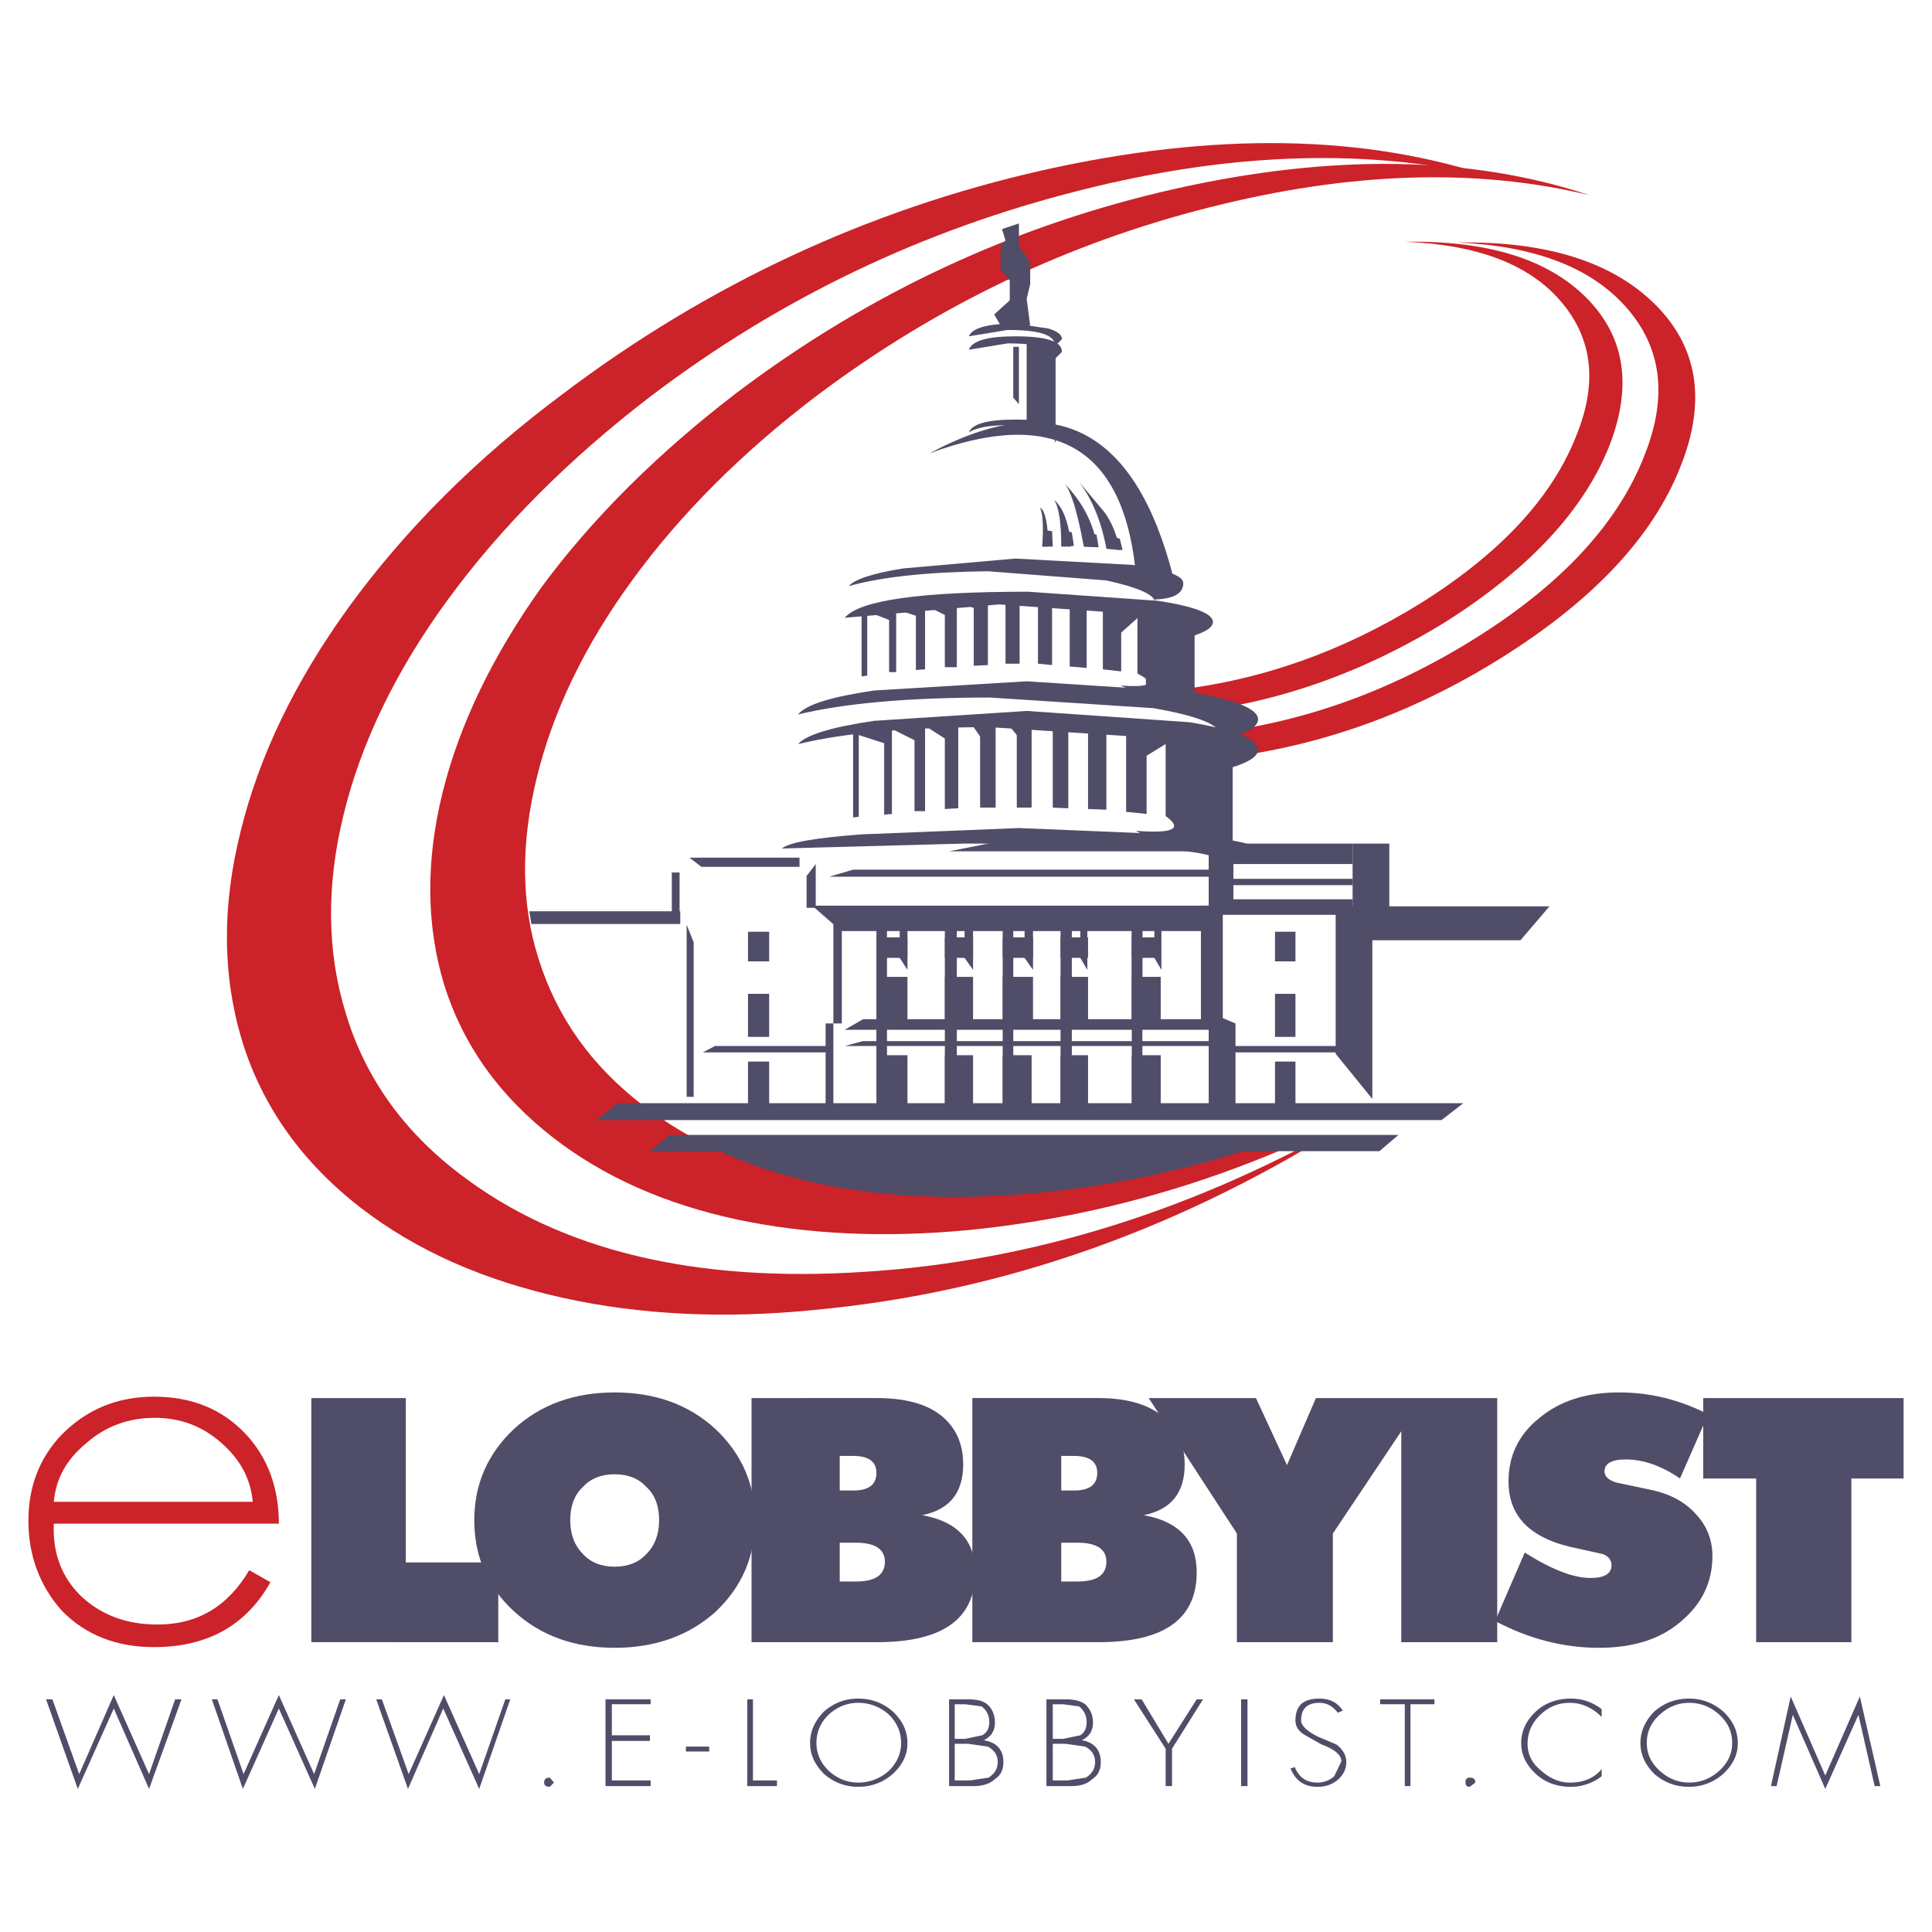
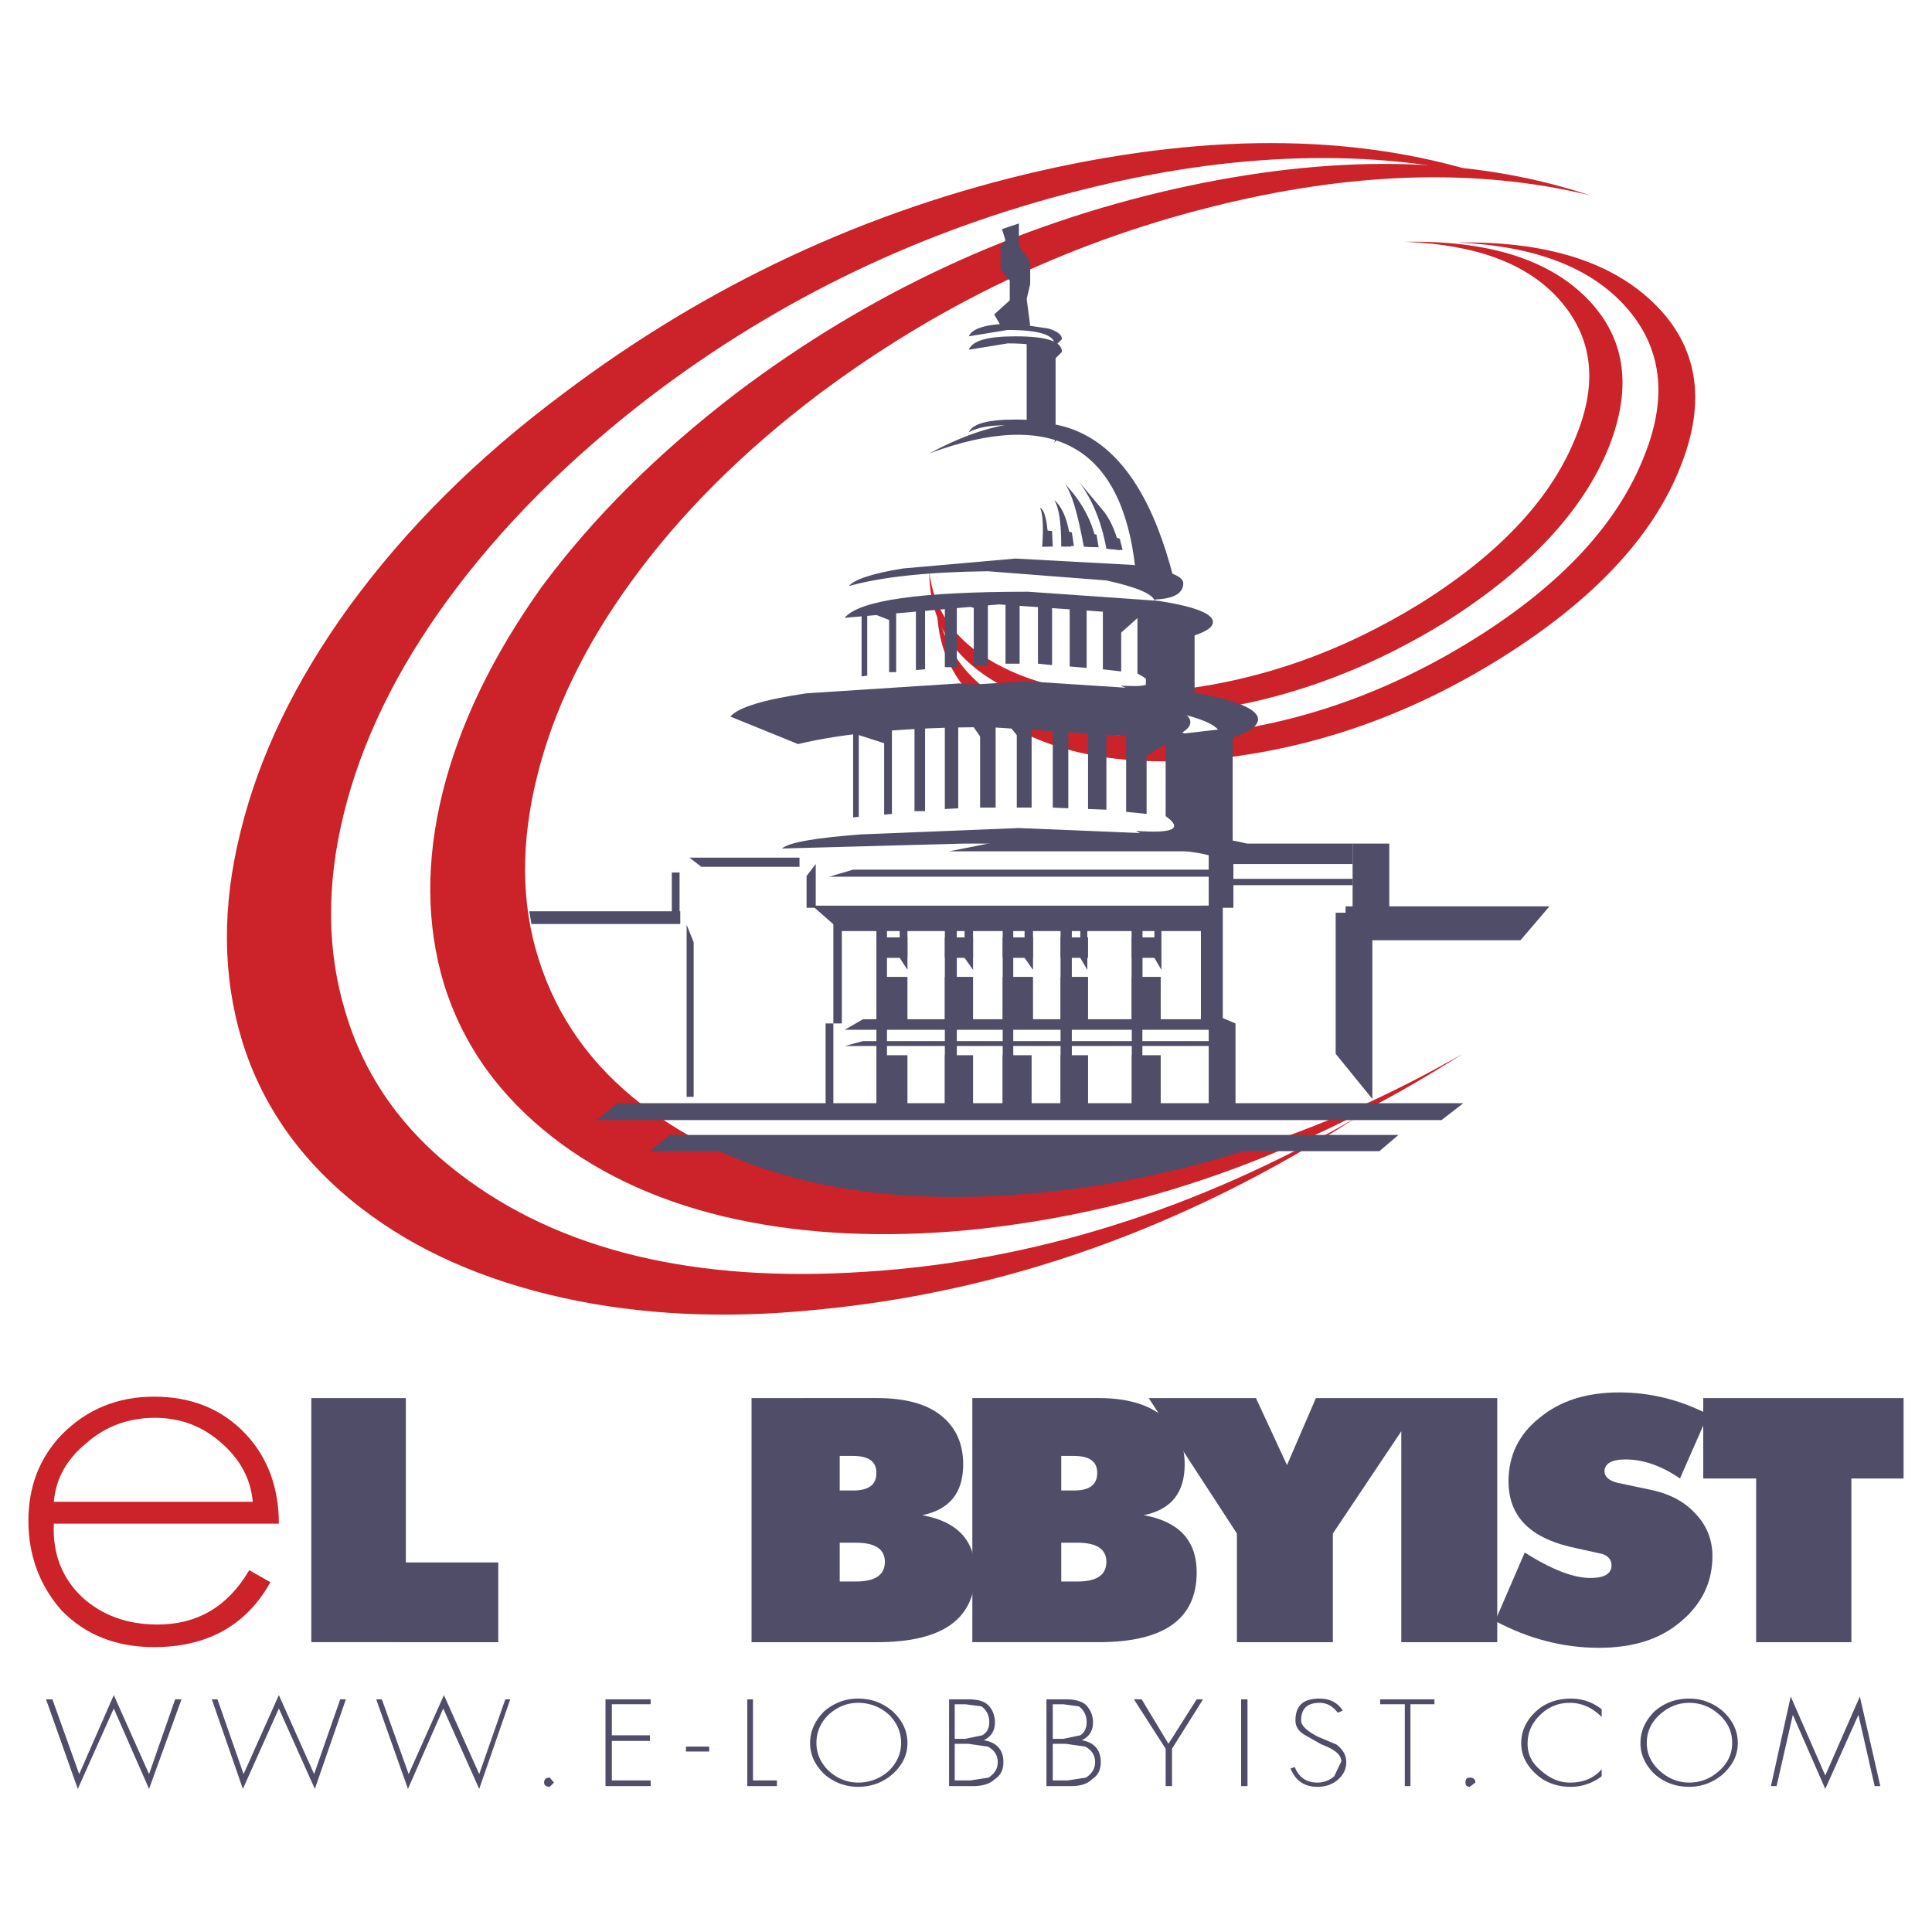
<svg xmlns="http://www.w3.org/2000/svg" width="2500" height="2500" viewBox="0 0 192.756 192.756">
  <g fill-rule="evenodd" clip-rule="evenodd">
    <path fill="#fff" d="M0 0h192.756v192.756H0V0z" />
    <path d="M126.152 114.43c-26.396 10.627-44.907 10.486-55.395-.283l55.395.283z" fill="#4f4d68" />
    <path d="M141.777 60.161c-7.953 4.927-16.26 7.813-24.916 8.729-6.828.704-12.389-.07-16.822-2.323-4.365-2.182-6.829-5.349-7.321-9.502 0 4.856 2.323 8.587 6.968 11.191 4.717 2.675 10.84 3.66 18.441 2.886 9.15-.915 17.879-4.012 26.184-9.15 8.307-5.279 13.727-11.121 16.26-17.526 2.322-5.982 1.549-10.909-2.322-14.781-3.871-3.871-9.924-5.701-18.02-5.56 7.039.281 12.178 2.182 15.344 5.771 3.309 3.73 3.871 8.235 1.689 13.584-2.393 6.123-7.532 11.684-15.485 16.681z" fill="#cc2229" />
    <path d="M147.197 63.68c-8.658 5.42-17.809 8.658-27.381 9.573-7.391.704-13.514-.141-18.371-2.604-4.715-2.323-7.39-5.772-7.953-10.347-.07 5.279 2.463 9.362 7.531 12.248 5.139 2.886 11.895 3.942 20.131 3.167 10.064-1.056 19.637-4.435 28.717-10.136s15.062-12.036 17.809-19.075c2.604-6.545 1.689-11.965-2.605-16.188-4.293-4.224-10.838-6.264-19.637-6.124 7.672.352 13.232 2.463 16.752 6.405 3.59 4.012 4.223 8.939 1.9 14.781-2.606 6.757-8.235 12.881-16.893 18.3z" fill="#cc2229" />
    <path d="M73.502 39.186c-7.813 5.983-14.358 12.458-19.497 19.426-4.856 6.828-8.165 13.655-9.854 20.482-1.689 6.828-1.619 13.233.141 19.075 1.9 6.123 5.56 11.191 10.909 15.344 4.998 3.871 11.122 6.617 18.371 8.164 6.968 1.479 14.641 1.83 22.946 1.057 17.245-1.689 33.715-7.531 49.411-17.596-14.57 8.375-29.492 13.021-44.836 14.076-15.485 1.057-27.802-1.971-36.953-8.939-5.138-3.941-8.587-8.797-10.417-14.64-1.76-5.561-1.76-11.614-.141-18.16s4.716-13.021 9.432-19.497c4.857-6.687 11.051-12.881 18.583-18.582 11.825-8.869 24.846-15.133 39.135-18.723 13.936-3.52 26.535-3.942 37.867-1.197-11.895-3.941-25.691-4.153-41.387-.633-15.907 3.591-30.477 10.348-43.71 20.343z" fill="#cc2229" />
    <path d="M64.916 39.538c12.881-9.784 27.169-16.611 42.866-20.553 15.273-3.871 29.139-4.223 41.457-1.196-13.021-4.435-28.154-4.646-45.328-.774-17.386 3.941-33.364 11.402-47.793 22.312-8.588 6.405-15.697 13.514-21.328 21.256-5.349 7.39-8.939 14.852-10.769 22.312-1.9 7.532-1.83 14.499.141 20.976 2.042 6.615 6.054 12.176 11.896 16.682 5.49 4.223 12.177 7.18 20.13 8.939 7.672 1.689 16.048 2.111 25.128 1.195 18.864-1.76 36.882-8.164 54.056-19.215-15.977 9.221-32.307 14.359-49.058 15.414-16.963 1.127-30.478-2.111-40.472-9.783-5.631-4.293-9.432-9.643-11.333-15.979-1.9-6.123-1.971-12.81-.211-19.918 1.76-7.18 5.208-14.288 10.347-21.327 5.348-7.32 12.105-14.077 20.271-20.341z" fill="#cc2229" />
-     <path fill="#fff" d="M130.023 83.67l-8.236-7.32-2.603-5.983-.987-7.109-6.826-15.133-7.039-4.012-3.59-18.442v4.294l-9.924 11.684 1.337 13.022-7.25 6.405-1.126 5.983-5.138 4.152-1.197 7.602-6.757 2.957-4.083 6.616h-9.713l-2.252 3.519 8.587 10.136 35.264 11.684 58.139.562.141-24.141-15.979-3.52 1.197-2.956h-11.965z" />
    <path d="M15.434 141.457c2.604 0 4.786.844 6.687 2.533 1.83 1.619 2.886 3.52 3.097 5.844H5.369c.211-2.324 1.267-4.225 3.238-5.844 1.9-1.689 4.223-2.533 6.827-2.533zm-9.221 1.619c-2.252 2.322-3.379 5.209-3.379 8.658s1.126 6.475 3.309 8.938c2.393 2.465 5.49 3.66 9.22 3.66 5.35 0 9.221-2.182 11.614-6.475l-2.111-1.197c-2.112 3.59-5.138 5.42-9.15 5.42-3.026 0-5.49-.914-7.461-2.674-2.041-1.9-3.026-4.365-2.886-7.391h22.453c0-3.59-1.126-6.617-3.308-8.939-2.323-2.463-5.349-3.73-9.15-3.73-3.66 0-6.687 1.267-9.151 3.73z" fill="#cc2229" />
    <path fill="#4f4d68" d="M31.06 139.486h9.431v16.401h9.221v7.953H31.06v-24.354z" />
-     <path d="M64.493 148.355c.845.773 1.267 1.9 1.267 3.309 0 1.406-.422 2.533-1.267 3.377-.774.846-1.83 1.268-3.167 1.268s-2.393-.422-3.167-1.268c-.844-.844-1.267-1.971-1.267-3.377 0-1.408.423-2.535 1.267-3.309.774-.846 1.83-1.268 3.167-1.268s2.393.423 3.167 1.268zm-13.233-5.771c-2.604 2.463-3.941 5.49-3.941 9.08 0 3.658 1.337 6.686 3.941 9.078 2.675 2.465 6.054 3.66 10.065 3.66 4.012 0 7.391-1.195 10.065-3.59 2.604-2.463 3.941-5.49 3.941-9.148 0-3.59-1.337-6.617-3.941-9.08-2.675-2.465-6.053-3.66-10.065-3.66-4.011 0-7.39 1.195-10.065 3.66z" fill="#4f4d68" />
    <path d="M83.779 145.258h1.337c1.548 0 2.323.562 2.323 1.689 0 1.197-.774 1.76-2.323 1.76h-1.337v-3.449zm10.136-4.012c-1.478-1.197-3.66-1.76-6.405-1.76H74.981v24.354h12.528c6.546 0 9.784-2.322 9.784-6.969 0-3.166-1.76-5.066-5.279-5.701 2.745-.562 4.083-2.252 4.083-5.066 0-2.043-.704-3.661-2.182-4.858zm-10.136 12.67h1.619c1.9 0 2.886.633 2.886 1.9 0 1.336-.985 1.971-2.886 1.971h-1.619v-3.871z" fill="#4f4d68" />
    <path d="M115.945 141.246c-1.549-1.197-3.66-1.76-6.334-1.76h-12.6v24.354h12.6c6.545 0 9.783-2.322 9.783-6.969 0-3.166-1.76-5.066-5.279-5.701 2.746-.562 4.082-2.252 4.082-5.066 0-2.043-.773-3.661-2.252-4.858zm-10.064 4.012h1.266c1.549 0 2.324.562 2.324 1.689 0 1.197-.775 1.76-2.324 1.76h-1.266v-3.449zm0 8.658h1.619c1.9 0 2.885.633 2.885 1.9 0 1.336-.984 1.971-2.885 1.971h-1.619v-3.871z" fill="#4f4d68" />
    <path fill="#4f4d68" d="M128.404 146.174l-3.097-6.688h-10.7L123.406 153v10.84h9.573V153l6.828-10.205v21.045h9.572v-24.354h-18.09l-2.885 6.688z" />
    <path d="M152.123 154.9c2.676 1.689 4.857 2.535 6.547 2.535 1.408 0 2.111-.424 2.111-1.268 0-.492-.281-.914-.914-1.127l-2.535-.562c-4.574-.916-6.826-3.098-6.826-6.688 0-2.604 1.055-4.715 3.096-6.334 2.041-1.689 4.646-2.533 7.953-2.533 3.027 0 5.984.703 8.869 2.182l-2.814 6.404c-1.83-1.266-3.66-1.9-5.42-1.9-1.408 0-2.111.422-2.111 1.197 0 .492.422.914 1.268 1.127l3.658.773c1.76.422 3.168 1.197 4.225 2.393 1.055 1.127 1.619 2.533 1.619 4.154 0 2.604-1.057 4.785-3.168 6.545-2.041 1.76-4.787 2.604-8.166 2.604-3.588 0-7.037-.914-10.346-2.674l2.954-6.828z" fill="#4f4d68" />
    <path fill="#4f4d68" d="M175.211 147.51h-5.279v-8.024h19.99v8.024h-5.209v16.33h-9.502v-16.33zM121.014 62.061c0-.844-1.83-1.548-5.42-2.111l-13.021-.915c-10.769 0-16.823.845-18.301 2.604l15.414-1.338 13.021.916c3.66.563 5.49 1.267 5.49 2.041l-.281.493c2.041-.493 3.098-1.056 3.098-1.69z" />
    <path d="M84.694 58.472c3.238-.915 7.883-1.408 13.867-1.478l11.824.915c3.168.704 4.787 1.408 4.857 2.182v-.281c1.9-.07 2.814-.633 2.814-1.619 0-.774-1.689-1.337-5.066-1.83l-11.686-.633-11.191.985c-3.096.492-4.926 1.125-5.419 1.759zM105.951 43.268c0-.915-1.549-1.408-4.646-1.408-2.744 0-4.293.422-4.645 1.267.844-.493 2.112-.704 3.872-.704 3.168 0 4.715.493 4.715 1.548l-.07.211.774-.914zM105.951 33.836c0-.422-.422-.774-1.338-1.056l-3.309-.493c-2.744 0-4.293.422-4.645 1.267l3.872-.634c3.168 0 4.715.493 4.715 1.549l-.07.141.775-.774z" fill="#4f4d68" />
    <path d="M105.951 35.104c0-1.056-1.549-1.548-4.646-1.548-2.744 0-4.293.422-4.645 1.337l3.872-.633c3.168 0 4.715.493 4.715 1.478l-.07.141.774-.775zM79.626 71.282c4.646-1.126 11.051-1.689 19.146-1.689l16.26 1.056c4.504.774 6.756 1.689 6.756 2.745l-.141.563c2.605-.633 3.871-1.408 3.871-2.182 0-1.056-2.252-1.971-6.826-2.745l-16.26-1.056-15.204.916c-4.294.632-6.828 1.406-7.602 2.392z" fill="#4f4d68" />
-     <path d="M79.626 74.238c4.646-1.126 11.051-1.689 19.146-1.689l16.26 1.056c4.504.774 6.756 1.689 6.756 2.745l-.141.563c2.605-.633 3.871-1.337 3.871-2.111 0-1.056-2.252-1.971-6.826-2.745l-16.26-1.126-15.204.985c-4.294.633-6.828 1.407-7.602 2.322zM125.658 84.937c0-.634-2.322-1.196-7.037-1.619l-16.965-.704-15.766.634c-4.504.352-7.109.774-7.883 1.408l18.23-.493c17.034 0 25.55.633 25.55 1.9l-.211.211c2.746-.352 4.082-.844 4.082-1.337zM114.326 69.311h4.858v-7.179l-4.858-1.338v8.517z" fill="#4f4d68" />
+     <path d="M79.626 74.238c4.646-1.126 11.051-1.689 19.146-1.689l16.26 1.056l-.141.563c2.605-.633 3.871-1.337 3.871-2.111 0-1.056-2.252-1.971-6.826-2.745l-16.26-1.126-15.204.985c-4.294.633-6.828 1.407-7.602 2.322zM125.658 84.937c0-.634-2.322-1.196-7.037-1.619l-16.965-.704-15.766.634c-4.504.352-7.109.774-7.883 1.408l18.23-.493c17.034 0 25.55.633 25.55 1.9l-.211.211c2.746-.352 4.082-.844 4.082-1.337zM114.326 69.311h4.858v-7.179l-4.858-1.338v8.517z" fill="#4f4d68" />
    <path fill="#4f4d68" d="M117.494 83.67l5.49.633V72.619l-5.49.634V83.67zM92.718 45.239c12.458-6.687 20.554-2.534 24.354 12.388l-3.801-.915c-1.337-12.177-8.236-16.048-20.553-11.473z" />
    <path fill="#4f4d68" d="M102.432 41.931l2.884.986v-8.095l-2.884-.704v7.813zM110.385 71.986h-1.83v8.728l1.83.07v-8.798zM106.584 72.056h-1.549v8.517l1.549.07v-8.587zM101.445 80.573h1.479v-8.024h-1.479v8.024zM97.785 80.573h1.549v-8.165h-1.549v8.165zM95.604 72.056h-1.337v8.658l1.337-.071v-8.587zM91.24 80.925h1.055v-8.587H91.24v8.587zM88.988 72.831h-.775v8.446l.775-.07v-8.376zM85.679 73.042h-.563v8.516l.563-.07v-8.446zM114.396 72.479h-2.041v8.517l2.041.211v-8.728zM118.408 73.183h-2.111v8.234l2.111.494v-8.728zM104.965 59.668h-1.408v6.546l1.408.141v-6.687zM100.32 66.214h1.407V60.02h-1.407v6.194zM108.414 59.668l-1.689-.07v6.898l1.689.14v-6.968zM98.561 59.879h-1.409v6.546l1.409-.07v-6.476zM95.463 60.161l-1.196-.141v6.546h1.196v-6.405zM92.295 60.372h-.915v6.476l.915-.071v-6.405zM89.41 60.794l-.704-.07v6.335h.704v-6.265zM86.524 61.005h-.563v6.476l.563-.07v-6.406zM111.863 60.02h-1.83v6.757l1.83.212V60.02zM115.383 60.583h-1.901V67.2l1.901.351v-6.968zM107.641 48.054c1.336 1.76 2.252 4.012 2.744 6.687l1.338.141c-.281-1.479-.775-2.745-1.549-3.801l-2.533-3.027zM106.232 48.266c.633.774 1.268 2.816 1.9 6.264l1.338.07c-.353-2.392-1.478-4.504-3.238-6.334zM105.176 49.884c.494.774.705 2.323.705 4.646h.984c-.211-2.322-.773-3.871-1.689-4.646zM103.77 50.659c.281.634.352 1.9.211 3.871h.633c-.071-2.322-.352-3.66-.844-3.871zM120.592 90.568h2.463v-5.913h-2.463v5.913zM80.471 90.568h.915v-4.364l-.915 1.196v3.168zM89.762 92.468h.774v4.294l-.774-1.197v-3.097zM96.237 92.468h.845v4.294l-.845-1.197v-3.097zM102.221 92.468h.843v4.294l-.843-1.197v-3.097zM107.781 92.468h.703v4.294l-.703-1.197v-3.097zM115.172 92.468h.703v4.294l-.703-1.197v-3.097zM83.145 102.111h.845V90.849h-.845v11.262zM120.592 110.486h2.674v-8.375l-2.674-1.127v9.502zM82.371 110.486h.774v-8.375h-.774v8.375z" />
    <path fill="#4f4d68" d="M119.816 102.393h2.182V90.357h-2.182v12.036z" />
    <path fill="#4f4d68" d="M81.034 90.357l2.886 2.534h37.445v-2.534H81.034zM82.723 87.471h38.642v-.704H85.116l-2.393.704zM146 110.064H61.607l-2.111 1.69h84.322l2.182-1.69zM139.525 113.232H66.816l-1.971 1.62h72.78l1.9-1.62zM122.492 84.163h12.457v2.041h-12.457v-2.041zM154.588 90.427l-2.887 3.379h-17.455v-3.379h20.342zM121.014 87.682h13.935v.633h-13.935v-.633zM69.983 86.485h9.784v-.915h-10.98l1.196.915zM67.027 91.694h.774v-4.646h-.774v4.646zM69.208 109.432V94.017l-.703-1.76v17.175h.703zM99.969 22.856l1.687-.563v2.252l1.127 1.549v2.252l-.351 1.479.351 2.674-2.814.211-.776-1.337 1.549-1.408v-1.971l-.916-1.125v-2.324l.494-.563-.351-1.126zM112.918 101.971h2.887v-4.506h-2.887v4.506zM105.811 101.971h2.744v-4.506h-2.744v4.506zM100.039 101.971h3.025v-4.506h-3.025v4.506zM94.267 101.971h2.815v-4.506h-2.815v4.506zM87.58 101.971h2.956v-4.506H87.58v4.506z" />
    <path fill="#4f4d68" d="M112.918 110.416h2.887v-5.137h-2.887v5.137zM105.811 110.416h2.744v-5.137h-2.744v5.137zM100.039 110.416h2.885v-5.137h-2.885v5.137zM94.267 110.416h2.815v-5.137h-2.815v5.137zM87.58 110.416h2.956v-5.137H87.58v5.137zM112.918 95.565h2.887v-2.041h-2.887v2.041zM105.811 95.565h2.744v-2.041h-2.744v2.041zM100.039 95.565h3.025v-2.041h-3.025v2.041zM94.267 95.565h2.815v-2.041h-2.815v2.041zM87.58 95.565h2.956v-2.041H87.58v2.041z" />
    <path fill="#4f4d68" d="M112.918 102.111h1.057V91.413h-1.057v10.698z" />
    <path fill="#4f4d68" d="M113.975 92.328h-1.057v18.158l1.057-1.83V92.328zM105.811 91.413v19.073l1.125-2.674V91.413h-1.125zM100.039 91.413v19.073l1.055-2.674V91.413h-1.055zM94.267 91.413v19.073l1.196-2.674V91.413h-1.196zM87.439 91.413v19.073l1.056-2.674V91.413h-1.056zM134.949 84.163h3.66v7.25h-3.66v-7.25z" />
    <path fill="#4f4d68" d="M136.92 91.061v18.582l-3.66-4.504V91.061h3.66zM121.787 104.363H84.271l1.831-.492h35.685v.492zM121.295 102.744H84.271l1.831-1.055h35.193v1.055z" />
-     <path fill="#4f4d68" d="M122.068 104.363h12.459v.633h-12.459v-.633zM82.583 104.996H70.124l1.197-.633h11.262v.633zM127.207 105.912h2.041v4.928h-2.041v-4.928zM127.207 99.154h2.041v4.295h-2.041v-4.295zM127.207 92.961h2.041v2.956h-2.041v-2.956zM74.628 105.912h2.112v4.928h-2.112v-4.928zM74.628 99.154h2.112v4.295h-2.112v-4.295zM74.628 92.961h2.112v2.956h-2.112v-2.956zM121.014 89.723h13.935v1.549h-13.935v-1.549zM101.094 39.679l.562.633v-5.701h-.562v5.068zM94.689 73.957l-2.956-1.901h2.534l.422 1.901z" />
-     <path fill="#4f4d68" d="M91.451 73.957l-3.378-1.689 4.222.07-.844 1.619zM91.803 61.569l-2.394-.774 2.886-.422c-.14.421-.281.844-.492 1.196zM94.689 61.569l-2.394-1.197 3.168-.211-.774 1.408z" />
    <path fill="#4f4d68" d="M89.058 61.991l-2.534-.986 2.886-.211-.352 1.197zM88.706 74.309l-3.942-1.267 3.801-.211.141 1.478zM102.01 74.027l-1.619-1.971 1.408-.211.211 2.182zM98.066 73.886l-1.266-1.83 1.479-.774-.213 2.604zM97.715 60.865l-1.548-.564.985-.422.563.986zM115.383 63.821l3.238-3.097-4.435.633 1.197 2.464zM114.537 60.724l-3.307 2.956-.142-2.745 3.449-.211zM113.764 75.787l4.363-2.675-3.731-.633-.632 3.308zM118.197 76.35l2.746-2.956-2.816.07.07 2.886zM112.004 54.882l-1.619-.141.351-1.337.987.352.281 1.126zM103.98 54.53h1.055l-.07-1.548-.703-.071-.282 1.619zM106.162 54.53l.984-.071-.21-1.336-.493-.141-.281 1.548zM108.203 54.53l1.408.07-.211-1.267-.916-.14-.281 1.337zM121.787 84.937H94.689l7.461-1.478h19.637v1.478zM7.902 177.002l3.45-7.883 3.519 7.883 2.604-7.461h.633l-3.237 8.939-3.519-8.023-3.59 8.023-3.168-8.939h.634l2.674 7.461zM34.508 169.541l-3.096 8.939-3.59-8.023-3.59 8.023-3.097-8.939h.563l2.605 7.461 3.519-7.883 3.519 7.883 2.604-7.461h.563zM50.909 169.541l-3.097 8.939-3.59-8.023-3.519 8.023-3.168-8.939h.563l2.675 7.461 3.519-7.883 3.52 7.883 2.604-7.461h.493zM55.272 177.848l-.422.422c-.352 0-.563-.141-.563-.422 0-.354.211-.494.563-.494l.422.494zM64.916 170.033h-3.872v3.098h3.801v.562h-3.801v3.942h3.872v.564h-4.505v-8.658h4.505v.492zM68.435 174.258h2.322v.492h-2.322v-.492zM75.122 177.635h2.393v.564h-2.957v-8.658h.564v8.094zM90.536 173.904c0-1.195-.493-2.252-1.478-3.166-.985-.846-2.112-1.268-3.449-1.268-1.267 0-2.393.422-3.379 1.268-.915.914-1.407 1.971-1.407 3.166 0 1.197.493 2.184 1.407 3.098.986.846 2.112 1.268 3.379 1.268 1.337 0 2.464-.422 3.449-1.268.985-.914 1.478-1.9 1.478-3.098zm-4.927-4.011c1.196 0 2.252.422 3.097 1.197.774.773 1.197 1.689 1.197 2.814 0 1.057-.423 1.973-1.197 2.746a4.494 4.494 0 0 1-3.097 1.197c-1.126 0-2.111-.424-2.956-1.197-.774-.773-1.197-1.689-1.197-2.746 0-1.125.422-2.041 1.197-2.814.845-.776 1.83-1.197 2.956-1.197zM97.996 173.131l-1.688.352h-1.056v-3.449h1.056l1.618.211c.494.354.775.916.775 1.549 0 .634-.211 1.056-.705 1.337zm.494-3.098c-.424-.352-1.057-.492-1.971-.492h-1.83v8.658h2.393c.914 0 1.689-.211 2.182-.705.562-.352.846-.914.846-1.689 0-1.195-.635-1.971-1.973-2.182.775-.352 1.127-.984 1.127-1.76 0-.773-.282-1.406-.774-1.83zm-1.69 7.602h-1.548v-3.658h1.337l1.971.281c.633.352.984.844.984 1.547 0 .635-.281 1.127-.914 1.549l-1.83.281zM106.303 169.541h-1.9v8.658h2.463c.916 0 1.619-.211 2.111-.705.564-.352.846-.914.846-1.689 0-1.195-.635-1.971-1.9-2.182.773-.352 1.125-.984 1.125-1.76 0-.773-.281-1.336-.773-1.83-.494-.351-1.129-.492-1.972-.492zm1.478 3.59l-1.689.352h-1.057v-3.449h1.057l1.549.211c.492.354.773.916.773 1.549 0 .634-.211 1.056-.633 1.337zm-2.746.846h1.268l1.971.281c.633.352.984.844.984 1.547 0 .635-.281 1.127-.914 1.549l-1.83.281h-1.479v-3.658zM119.395 169.541h.632l-3.095 4.928v3.73h-.635v-3.73l-3.166-4.928h.773l2.674 4.436 2.817-4.436zM123.828 169.541h.635v8.658h-.635v-8.658zM133.473 170.879c-.494-.635-1.057-.986-1.83-.986-1.197 0-1.83.564-1.83 1.76 0 .492.562 1.057 1.688 1.619l1.83.775c.635.492.986 1.055.986 1.758 0 .705-.281 1.268-.844 1.76-.564.494-1.268.705-2.043.705-1.336 0-2.182-.635-2.674-1.83l.422-.141c.422 1.055 1.197 1.549 2.252 1.549a2.52 2.52 0 0 0 1.689-.635l.705-1.479c0-.633-.635-1.195-1.971-1.688l-1.619-.916c-.635-.352-.986-.844-.986-1.479 0-1.479.775-2.182 2.395-2.182 1.055 0 1.83.422 2.322 1.197l-.492.213zM140.721 178.199h-.563v-8.166h-2.463v-.492h5.42v.492h-2.394v8.166zM146.635 177.354c-.283 0-.424.141-.424.494 0 .281.141.422.424.422l.562-.422c0-.354-.211-.494-.562-.494zM159.797 171.301c-.916-.914-1.971-1.408-3.168-1.408s-2.182.422-3.027 1.268c-.773.773-1.195 1.689-1.195 2.816 0 1.055.422 1.9 1.266 2.604.916.844 1.9 1.268 2.957 1.268 1.338 0 2.393-.424 3.168-1.338v.703a4.995 4.995 0 0 1-3.098 1.057c-1.338 0-2.533-.422-3.449-1.268-.984-.914-1.479-1.9-1.479-3.098 0-1.195.494-2.252 1.479-3.166.916-.846 2.111-1.268 3.449-1.268 1.197 0 2.182.352 3.098 1.057v.773h-.001zM171.551 171.09c.844.773 1.268 1.689 1.268 2.814 0 1.057-.424 1.973-1.268 2.746-.846.773-1.83 1.197-3.027 1.197-1.125 0-2.111-.424-2.955-1.197-.846-.773-1.268-1.689-1.268-2.746 0-1.125.422-2.041 1.268-2.814.844-.775 1.83-1.197 2.955-1.197 1.197 0 2.181.421 3.027 1.197zm.351-.352c-.984-.846-2.111-1.268-3.379-1.268-1.336 0-2.463.422-3.449 1.268-.914.914-1.406 1.971-1.406 3.166 0 1.197.492 2.184 1.406 3.098.986.846 2.113 1.268 3.449 1.268 1.268 0 2.395-.422 3.379-1.268.986-.914 1.479-1.9 1.479-3.098 0-1.195-.492-2.252-1.479-3.166zM182.109 177.143l3.448-7.883 2.043 8.939h-.565l-1.619-7.109-3.307 7.39-3.238-7.39-1.619 7.109h-.563l1.971-8.939 3.449 7.883zM53.02 92.187h14.852v-1.268H52.809l.211 1.268z" />
    <path d="M116.297 81.417c1.76 1.267.775 1.76-2.955 1.478l2.252 1.267 3.801-.141.773-2.394-1.617-1.056-2.254.846zM113.482 67.2c1.9.985 1.336 1.408-1.689 1.196.773.352 1.549.634 2.252.915l2.463-.845-.07-1.971-2.956.705z" fill="#4f4d68" />
  </g>
</svg>